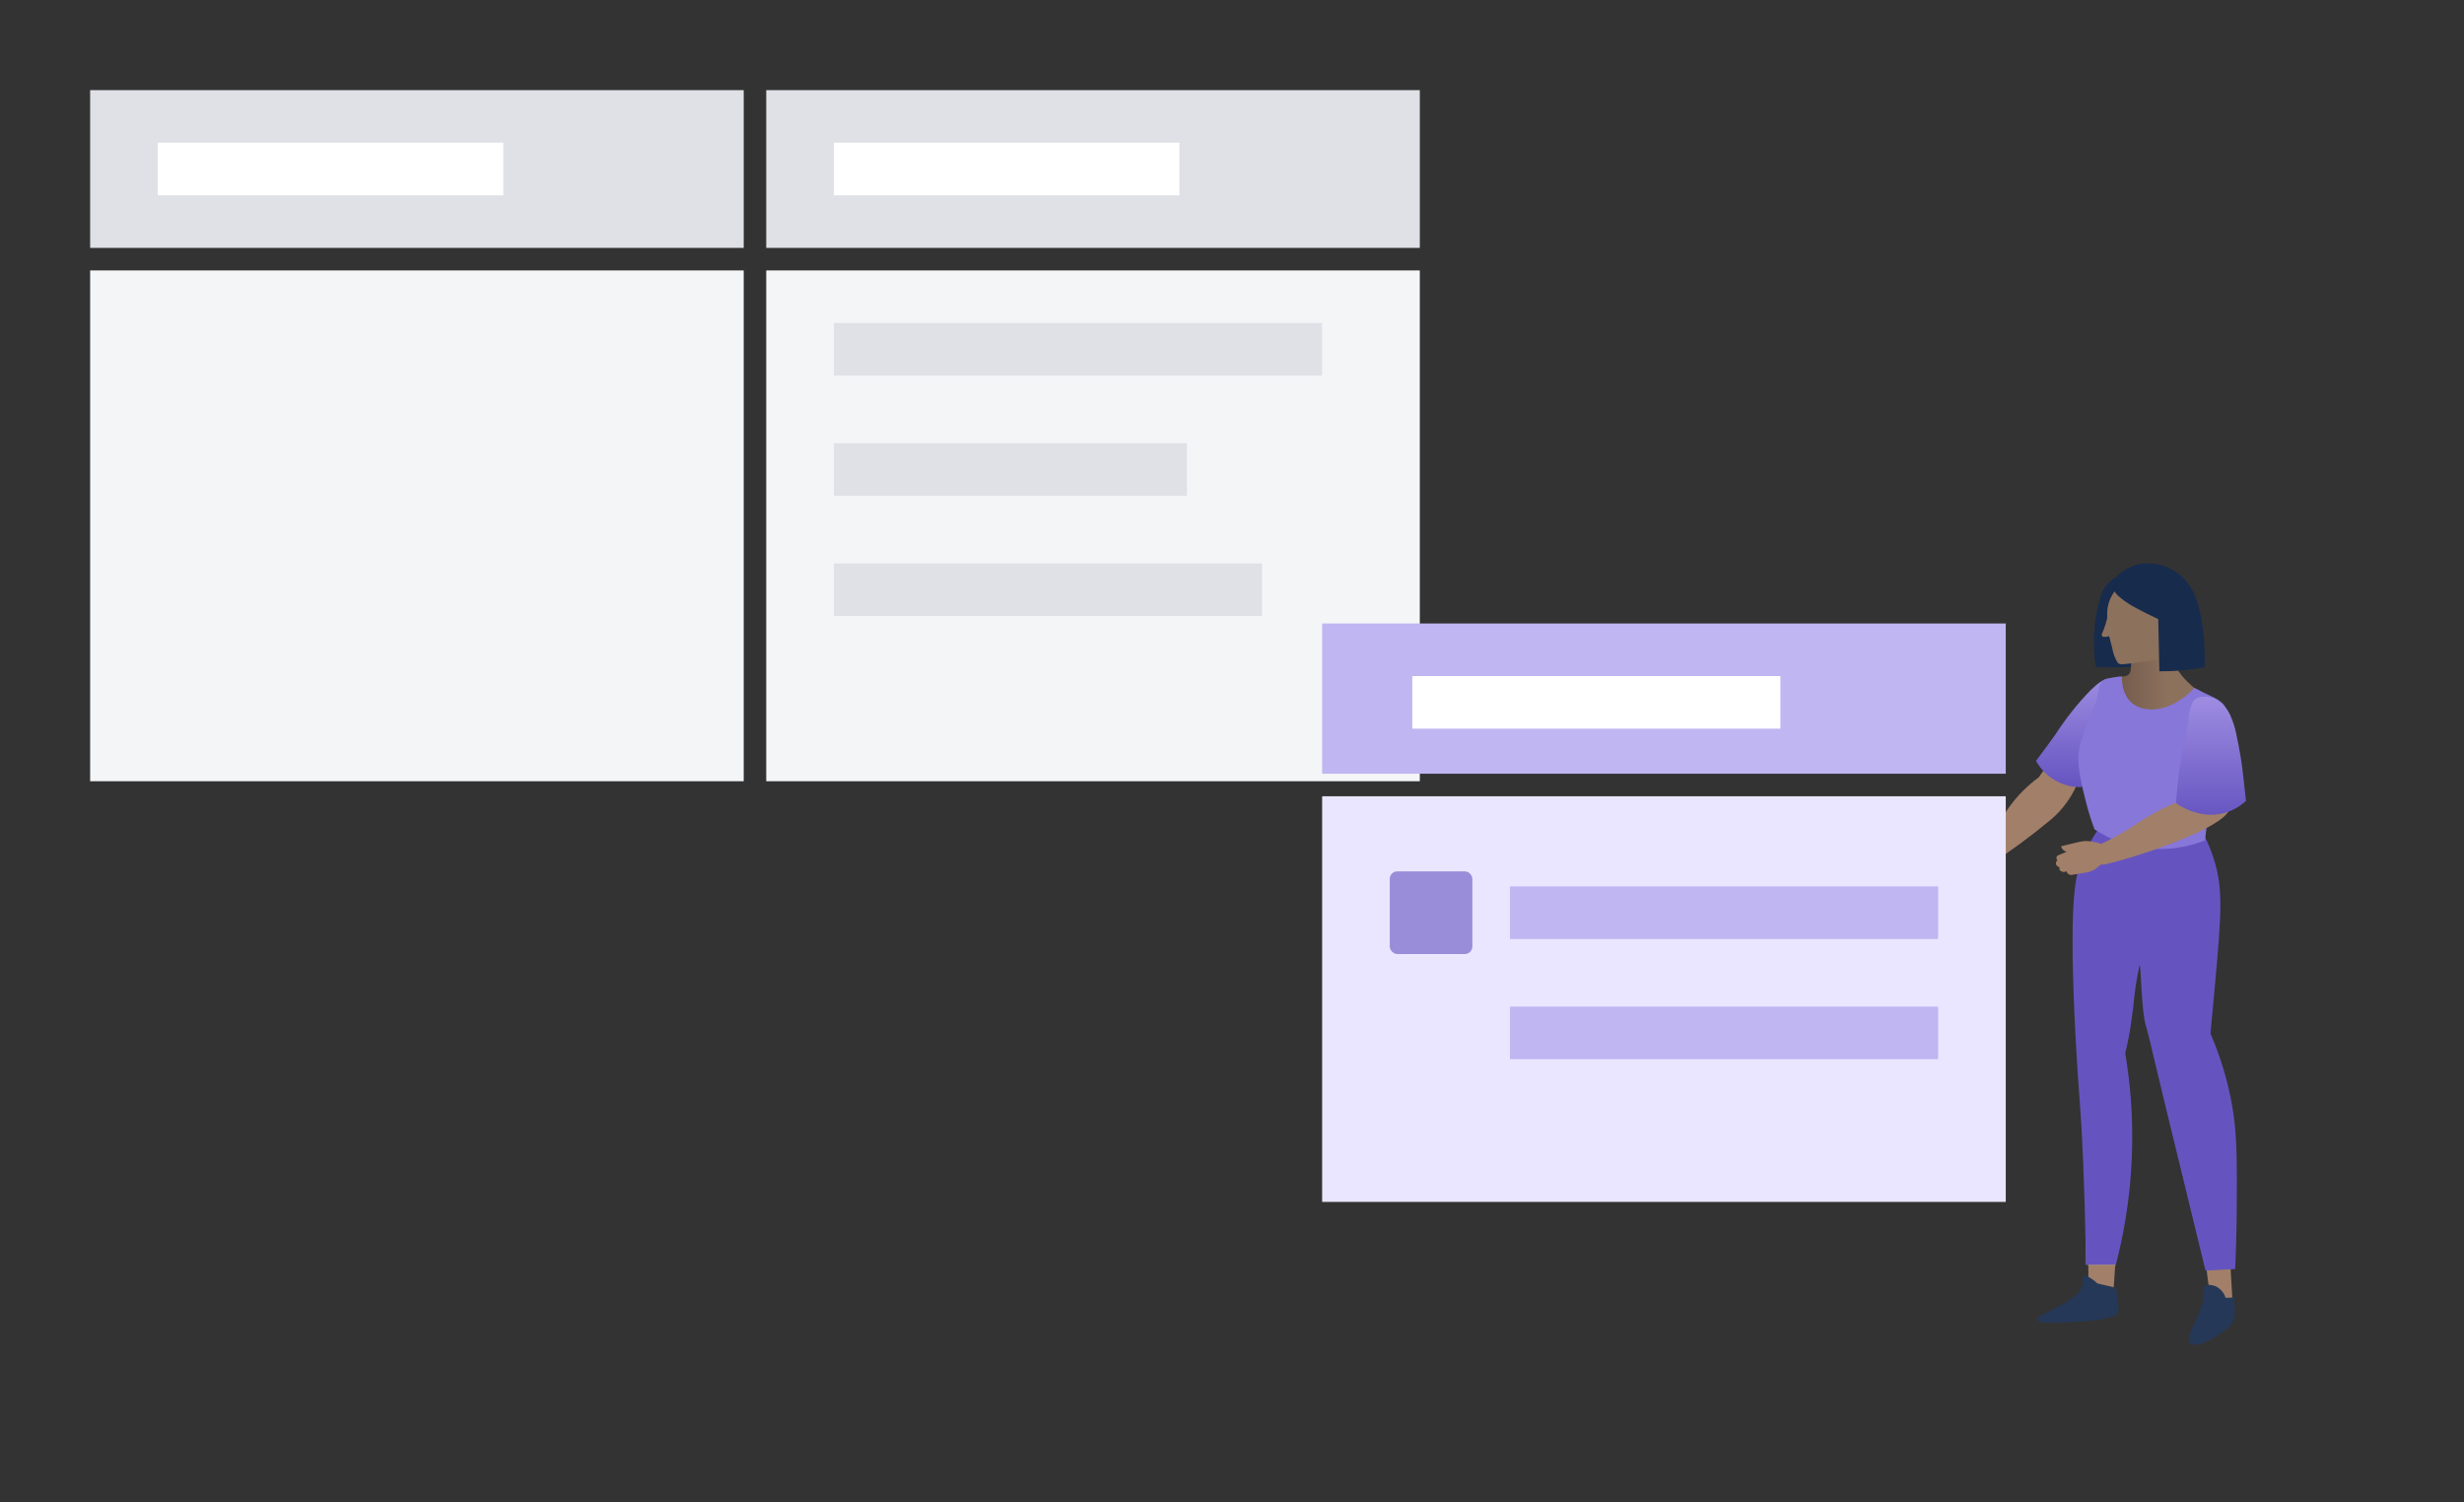
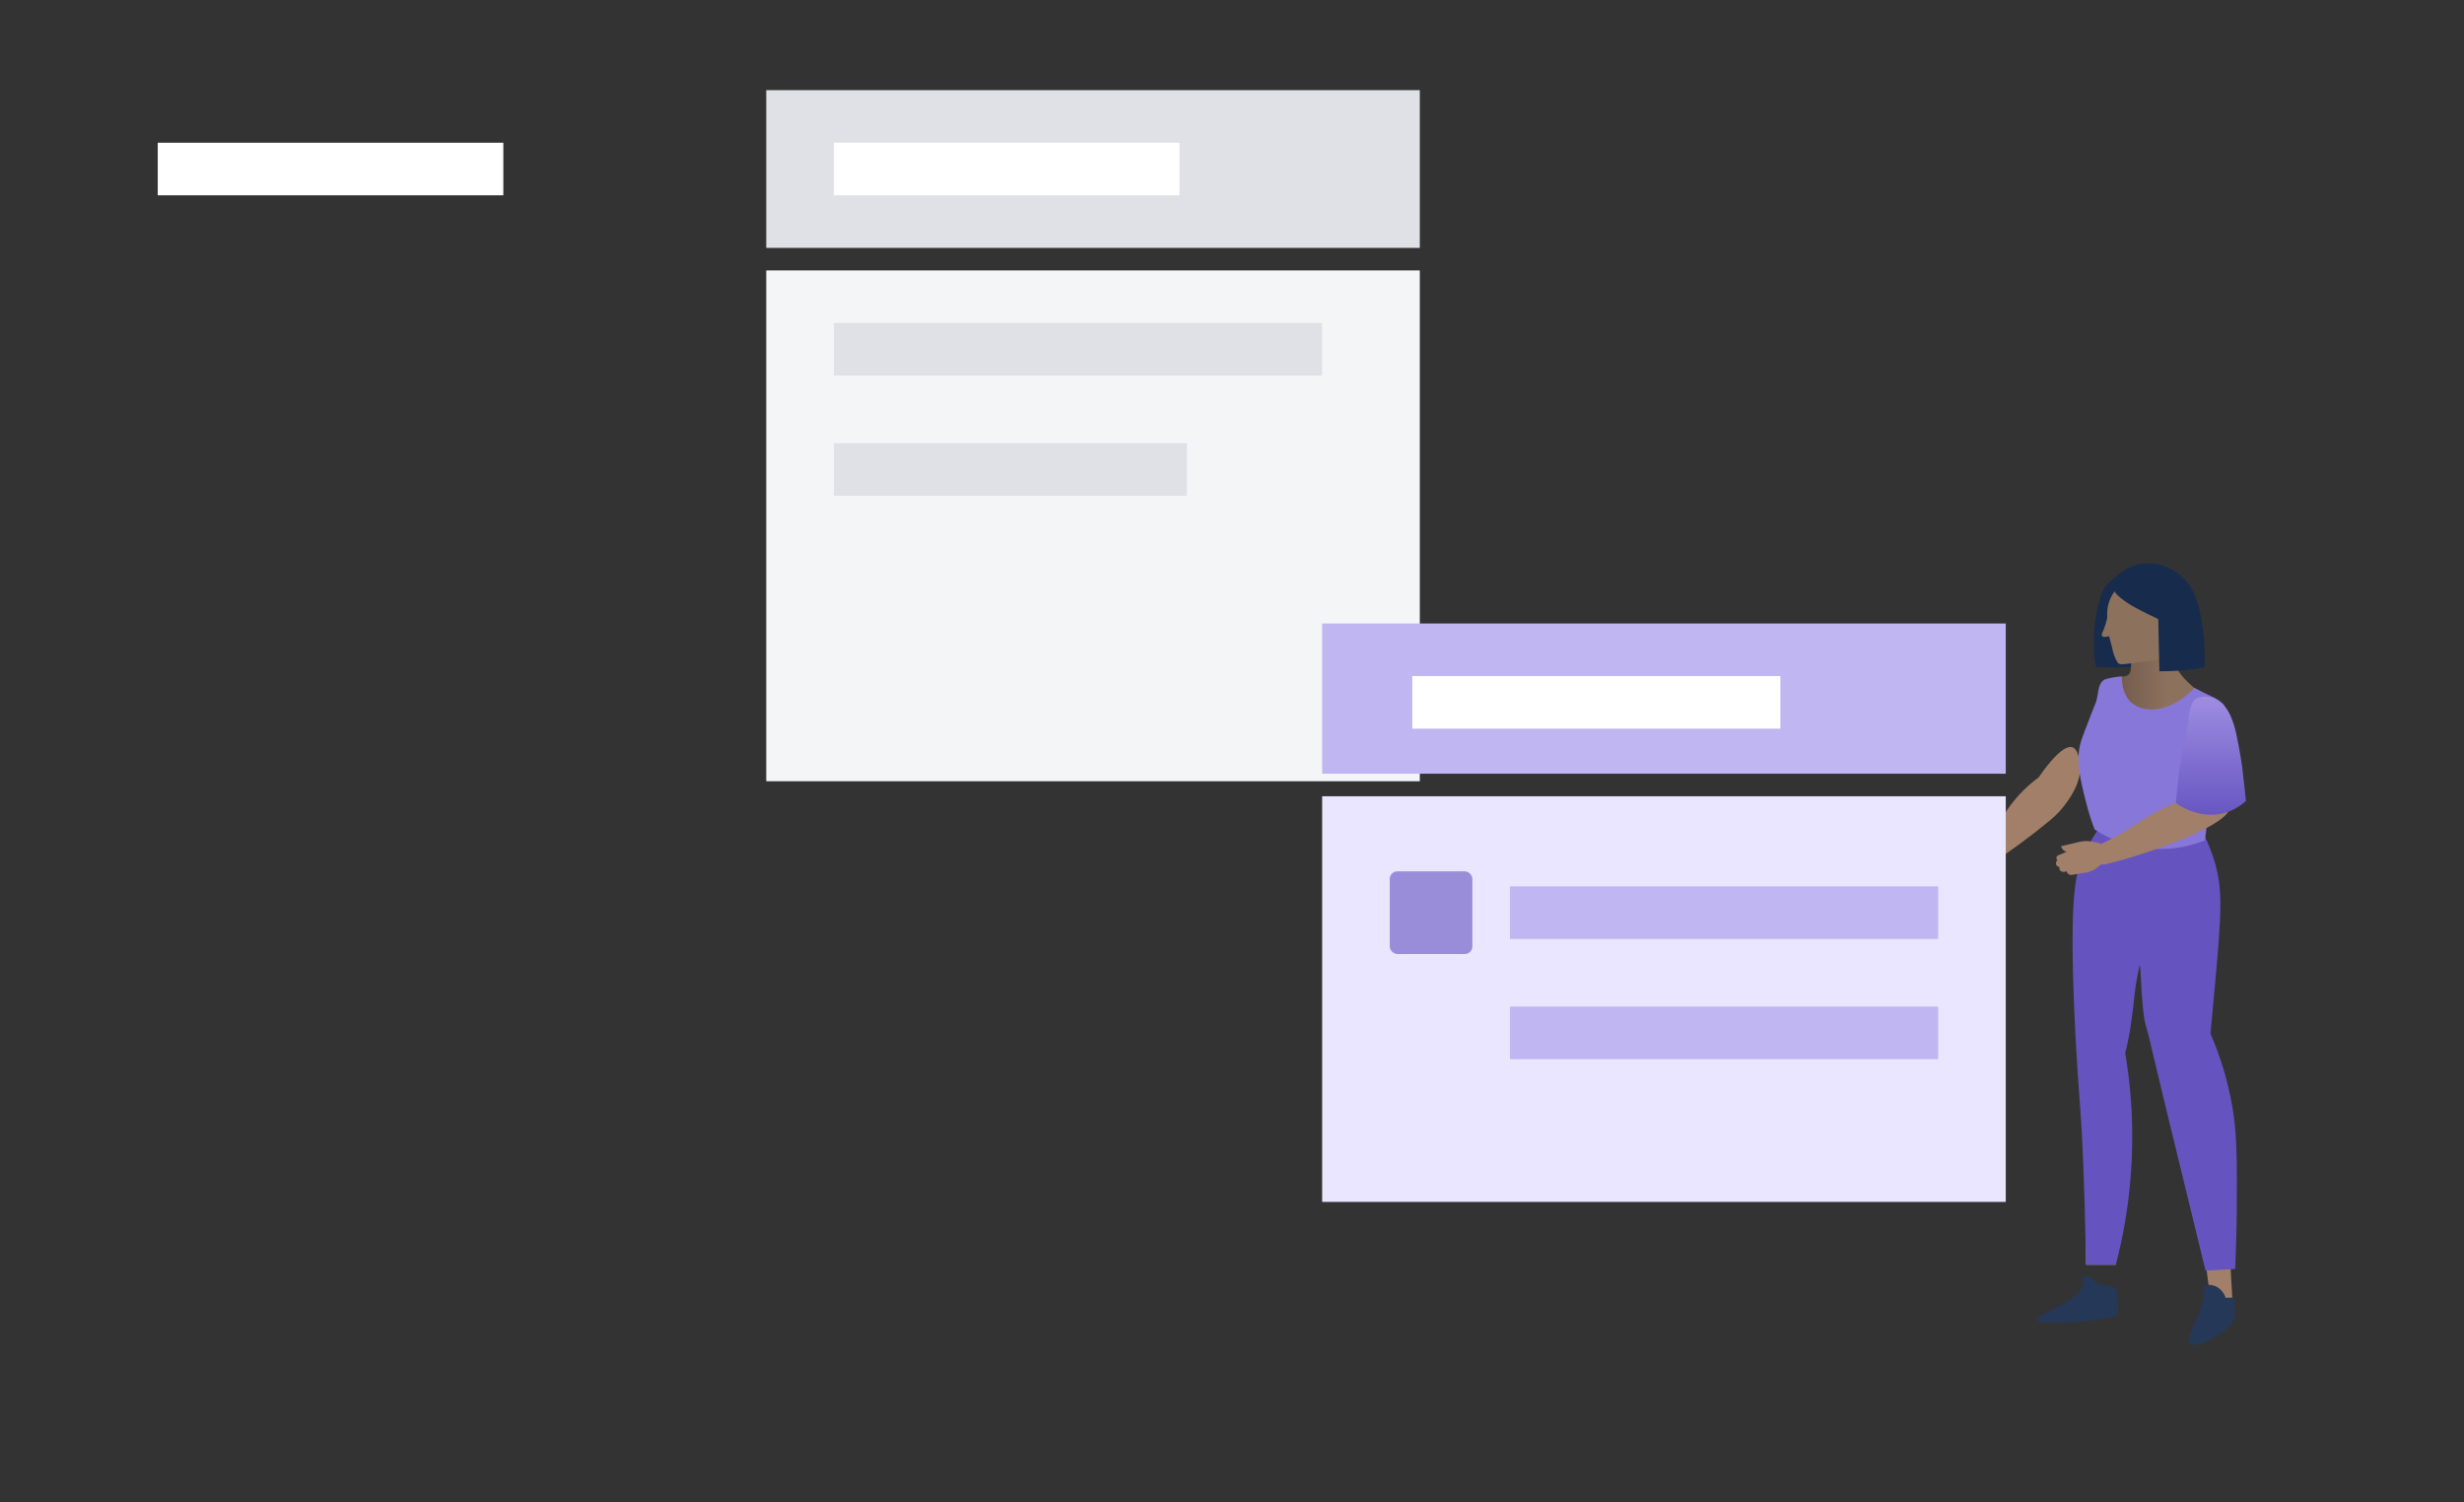
<svg xmlns="http://www.w3.org/2000/svg" width="328" height="200" viewBox="0 0 328 200">
  <rect x="0" y="0" width="328" height="200" fill="#333333" stroke="none" />
  <defs>
    <linearGradient id="content-strategy-step2-a" x1="50%" x2="50%" y1="0%" y2="100%">
      <stop offset="0%" stop-color="#9E8DE1" />
      <stop offset="100%" stop-color="#6554C0" />
    </linearGradient>
    <linearGradient id="content-strategy-step2-b" x1="99.997%" x2="-.058%" y1="49.803%" y2="49.803%">
      <stop offset="0%" stop-color="#72594B" />
      <stop offset="56%" stop-color="#8C715D" />
    </linearGradient>
    <linearGradient id="content-strategy-step2-c" x1="50%" x2="50%" y1="0%" y2="100%">
      <stop offset="0%" stop-color="#9E8DE1" />
      <stop offset="100%" stop-color="#6554C0" />
    </linearGradient>
  </defs>
  <g fill="none" fill-rule="evenodd">
-     <rect width="87" height="21" x="12" y="12" fill="#DFE1E6" />
    <rect width="46" height="7" x="21" y="19" fill="#FFF" />
    <rect width="87" height="21" x="102" y="12" fill="#DFE1E6" />
-     <rect width="87" height="68" x="12" y="36" fill="#F4F5F7" />
    <rect width="87" height="68" x="102" y="36" fill="#F4F5F7" />
    <rect width="46" height="7" x="111" y="19" fill="#FFF" />
    <rect width="65" height="7" x="111" y="43" fill="#DFE1E6" />
    <rect width="47" height="7" x="111" y="59" fill="#DFE1E6" />
-     <rect width="57" height="7" x="111" y="75" fill="#DFE1E6" />
    <path fill="#A27F68" fill-rule="nonzero" d="M262.975,99.497 C264.4,98.938 267.033,102.772 267.508,103.48 C268.936,104.522 270.2,105.772 271.258,107.188 C272.55,108.93 272.991,110.238 274.716,112.122 C275.386,112.856 276.116,113.534 276.9,114.147 L274.225,115.238 C271.349,113.376 268.586,111.344 265.95,109.155 C265.112,108.463 264.372,107.661 263.75,106.772 C263.075,105.805 261.641,103.722 262.083,101.313 C262.216,100.663 262.375,99.738 262.975,99.497 Z" transform="matrix(-1 0 0 1 538.9 0)" />
    <rect width="91" height="20" x="176" y="83" fill="#C0B6F2" transform="matrix(-1 0 0 1 443 0)" />
    <rect width="91" height="54" x="176" y="106" fill="#EAE6FF" transform="matrix(-1 0 0 1 443 0)" />
    <rect width="49" height="7" x="188" y="90" fill="#FFF" transform="matrix(-1 0 0 1 425 0)" />
    <rect width="11" height="11" x="185" y="116" fill="#998DD9" rx="1" />
    <rect width="57" height="7" x="201" y="118" fill="#C0B6F2" />
    <rect width="57" height="7" x="201" y="134" fill="#C0B6F2" />
    <g transform="matrix(-1 0 0 1 299 75)">
-       <polygon fill="#A27F68" fill-rule="nonzero" points="17.258 91.055 17.708 97.497 20.983 97.047 21.042 90.147" />
      <path fill="#253858" fill-rule="nonzero" d="M17.542,96.38 C17.4,96.411 17.293,96.528 17.275,96.672 C17.217,97.088 17.15,97.622 17.083,98.247 C16.942,99.48 16.967,99.622 17.033,99.772 C17.1,99.922 17.475,100.405 20.142,100.755 C21.042,100.872 21.892,100.93 23.583,101.03 C23.583,101.03 24.083,101.03 25.658,101.072 C26.8,101.072 27.7,101.072 27.833,100.705 L27.833,100.705 C27.967,99.872 21.842,98.288 21.758,95.788 C21.758,95.488 21.833,94.955 21.575,94.83 C21.317,94.705 20.383,95.288 19.775,95.863 L17.542,96.38 Z" />
      <polygon fill="#A27F68" fill-rule="nonzero" points="2.125 92.888 1.75 99.33 4.6 99.33 5.458 92.505" />
      <path fill="#172B4D" fill-rule="nonzero" d="M12.742,13.555 C13.575,13.613 14.408,13.705 15.242,13.763 C16.723,13.856 18.209,13.87 19.692,13.805 C19.805,13.817 19.919,13.777 20,13.697 C20.029,13.655 20.046,13.606 20.05,13.555 C20.516,10.398 20.251,7.176 19.275,4.138 C18.768,2.666 17.483,1.598 15.942,1.372 L15.942,1.372 C14.659,1.277 13.385,1.637 12.342,2.388 C11.625,2.863 10.808,4.18 9.192,6.788 C8.522,8.073 7.996,9.429 7.625,10.83 C7.542,11.163 7.4,11.805 7.758,12.038 C8.117,12.272 8.992,13.513 9.367,13.505 C10.433,13.48 11.583,13.48 12.742,13.555 Z" />
-       <path fill="url(#content-strategy-step2-a)" d="M17.765,15.382 C17.427,15.517 16.927,15.601 16.658,15.847 C16.251,16.222 15.947,16.695 15.775,17.222 C15.488,18.232 15.552,19.311 15.958,20.28 C16.181,20.917 16.46,21.534 16.792,22.122 C18.008,24.247 19.158,25.922 19.9,26.98 C20.4,27.688 21.083,28.647 21.925,29.78 C22.988,29.803 24.042,29.574 25,29.113 C26.257,28.498 27.295,27.512 27.975,26.288 C26.833,24.788 25.942,23.555 25.358,22.73 C24.009,20.638 22.457,18.685 20.725,16.897 C19.792,16.022 18.757,15.066 17.765,15.382 Z" />
      <polygon fill="#A5ADBA" fill-rule="nonzero" points="17.342 93.363 21.3 93.363 21.35 88.03 16.95 88.03" />
      <path fill="#8C715D" fill-rule="nonzero" d="M21.783 65.088L21.017 89.488 17.042 89.538C16.023 83.119 15.607 76.618 15.8 70.122 15.844 68.599 15.922 67.11 16.033 65.655L21.783 65.088zM12.125 61.938L6.033 90.863 1.75 89.772C1.811 82.021 2.598 74.292 4.1 66.688 4.456 64.905 4.839 63.169 5.25 61.48L12.125 61.938z" />
      <path fill="url(#content-strategy-step2-b)" fill-rule="nonzero" d="M16.533,15.047 C16.717,15.705 17.45,18.655 15.958,20.272 C13.233,23.23 5.333,19.338 5.467,17.772 C5.467,17.363 6.042,17.38 7.242,16.297 C8.075,15.505 9.283,14.447 9.525,12.963 C9.647,11.749 9.285,10.536 8.517,9.588 L15.408,11.255 C15.329,11.958 15.299,12.665 15.317,13.372 C15.317,14.272 15.425,14.613 15.692,14.83 C15.935,15.006 16.235,15.084 16.533,15.047 L16.533,15.047 Z" />
      <path fill="#6554C0" d="M1.85,72.263 C2.431,68.935 3.404,65.687 4.75,62.588 C4.633,61.355 4.442,59.305 4.208,56.755 C3.275,46.555 3.075,43.463 4.208,39.672 C4.576,38.447 5.05,37.256 5.625,36.113 L19.3,34.855 C20.341,36.28 21.208,37.824 21.883,39.455 C22.658,41.33 23.55,44.23 22.858,59.997 C22.858,59.997 22.692,63.838 22.425,67.83 C22.258,70.33 22.117,72.122 22.083,72.588 C21.842,75.722 21.542,81.538 21.3,93.347 L17.342,93.347 C15.512,86.308 14.828,79.02 15.317,71.763 C15.475,69.455 15.75,67.272 16.1,65.222 C15.933,64.547 15.7,63.555 15.483,62.255 C15.267,60.955 15.167,60.105 15.017,58.922 C14.856,57.081 14.578,55.252 14.183,53.447 C13.983,53.447 13.983,59.388 13.35,61.538 L13.183,62.13 C12.808,63.488 12.6,64.472 12.567,64.63 C12.35,65.622 10.225,74.397 5.408,94.147 L1.458,93.93 C1.375,92.03 1.283,89.322 1.25,86.063 C1.217,79.422 1.2,76.013 1.85,72.263 Z" />
      <path fill="#8777D9" d="M18.783,15.438 C18.352,15.276 16.841,15.013 16.533,15.047 C16.583,15.88 16.4,17.497 15.275,18.53 C13.558,20.047 9.985,19.873 6.893,16.581 C6.537,16.737 6.189,16.912 5.851,17.106 C4.877,17.615 3.699,17.971 2.983,18.805 C1.933,20.338 2.225,22.197 2.65,24.68 C3.108,27.33 3.683,28.18 4.408,30.905 C4.928,32.858 5.285,34.851 5.475,36.863 C10.319,38.824 15.818,38.279 20.183,35.405 C20.597,34.314 20.95,33.201 21.242,32.072 C22.133,28.563 22.733,26.238 21.992,23.738 C21.825,23.18 21.383,22.005 20.475,19.672 C19.95,18.322 20.025,18.63 19.942,18.322 C19.617,17.03 19.708,15.863 18.783,15.438 Z" />
      <path fill="#8C715D" fill-rule="nonzero" d="M13.567,13.072 C16.467,13.463 16.75,13.538 17.083,13.255 C17.468,12.628 17.725,11.931 17.842,11.205 C18.017,10.58 18.142,10.063 18.233,9.688 C18.433,9.747 18.992,9.888 19.158,9.688 C19.325,9.488 19.158,9.272 18.975,8.855 C18.779,8.348 18.62,7.827 18.5,7.297 C18.5,7.191 18.5,7.083 18.5,6.972 C18.583,5.362 17.885,3.81 16.625,2.805 C14.988,1.442 12.702,1.171 10.792,2.113 C9.324,2.949 8.357,4.448 8.2,6.13 C8.21,7.282 8.407,8.424 8.783,9.513 L8.783,9.513 L8.858,9.73 C8.983,10.13 9.625,10.513 9.625,10.513 C10.183,10.855 10.3,10.722 10.608,10.938 C11.158,11.338 10.975,11.897 11.383,12.405 C11.792,12.913 12.117,12.872 13.567,13.072 Z" />
      <path fill="#A27F68" fill-rule="nonzero" d="M19.892,37.147 L20.542,37.03 C21.094,36.93 21.661,36.944 22.208,37.072 L24.625,37.647 L24.625,37.647 C24.533,38.123 24.091,38.449 23.608,38.397 L22.65,38.288 L19.767,39.413 L18.825,38.188 L18.825,38.188 C18.929,37.653 19.354,37.237 19.892,37.147 Z" />
      <path fill="#A27F68" fill-rule="nonzero" d="M5.992,30.463 C6.783,30.562 7.529,30.886 8.142,31.397 C9.107,31.739 10.053,32.134 10.975,32.58 C14.075,34.072 15.217,35.33 18.4,36.905 C19.475,37.438 20.367,37.797 20.9,38.005 L18.9,40.088 C17.8,39.83 16.158,39.413 14.208,38.78 C12.542,38.238 1.817,34.772 2.158,32.272 C2.325,31.13 4.808,30.33 5.992,30.463 Z" />
      <path fill="url(#content-strategy-step2-c)" d="M6.525,17.922 C6.183,17.797 5.822,17.735 5.458,17.738 C4.906,17.743 4.363,17.889 3.883,18.163 C2.995,18.721 2.322,19.565 1.975,20.555 C1.712,21.18 1.506,21.827 1.358,22.488 C0.842,24.88 0.525,26.888 0.408,28.18 C0.308,29.013 0.167,30.213 0.025,31.613 C0.801,32.339 1.733,32.878 2.75,33.188 C6.083,34.172 8.917,32.222 9.35,31.905 C9.242,30.58 9.117,29.405 8.992,28.28 C8.408,23.48 8.158,24.755 7.742,21.288 C7.575,19.913 7.458,18.347 6.525,17.922 Z" />
      <path fill="#172B4D" fill-rule="nonzero" d="M11.7,7.413 C11.65,9.305 11.6,12.472 11.55,14.363 C10.003,14.377 8.457,14.274 6.925,14.055 C6.447,13.988 5.983,13.91 5.533,13.822 C5.451,11.758 5.579,9.692 5.917,7.655 C6.117,6.32 6.498,5.02 7.05,3.788 C8.421,0.924 11.622,-0.575 14.7,0.205 C15.348,0.412 15.959,0.721 16.508,1.122 C17.342,1.722 17.567,2.113 17.65,2.338 C18.042,3.397 17.367,4.072 16.633,4.655 C16.06,5.116 15.443,5.521 14.792,5.863 C13.65,6.488 12.583,7.005 11.7,7.413 Z" />
      <path fill="#253858" fill-rule="nonzero" d="M1.6,97.697 L1.542,98.63 C1.542,98.63 1.483,99.28 1.483,99.713 C1.495,100.034 1.539,100.352 1.617,100.663 C1.925,101.972 6.567,104.83 7.45,103.797 C8.333,102.763 5.45,99.522 5.675,97.13 C5.675,96.963 5.783,96.438 5.492,96.172 C5.2,95.905 4.308,96.08 3.867,96.33 C3.326,96.653 2.923,97.163 2.733,97.763 C2.354,97.775 1.975,97.753 1.6,97.697 L1.6,97.697 Z" />
      <path fill="#A27F68" fill-rule="nonzero" d="M21.65,37.413 L24.917,38.822 C25.072,38.845 25.199,38.957 25.242,39.107 C25.285,39.258 25.236,39.42 25.117,39.522 C25.265,39.636 25.341,39.82 25.317,40.005 C25.268,40.246 25.062,40.424 24.817,40.438 C24.87,40.561 24.87,40.699 24.817,40.822 C24.589,41.09 24.201,41.153 23.9,40.972 C23.873,41.12 23.793,41.253 23.675,41.347 C23.532,41.453 23.351,41.496 23.175,41.463 C21.9,41.222 21.092,41.122 21.092,41.122 C20.808,41.033 20.529,40.927 20.258,40.805 C20.07,40.687 19.891,40.553 19.725,40.405 L19.317,40.08 C18.983,40.125 18.646,40.018 18.4,39.788 C18.092,39.38 18.283,38.488 19.142,37.83 L21.65,37.413 Z" />
    </g>
  </g>
</svg>